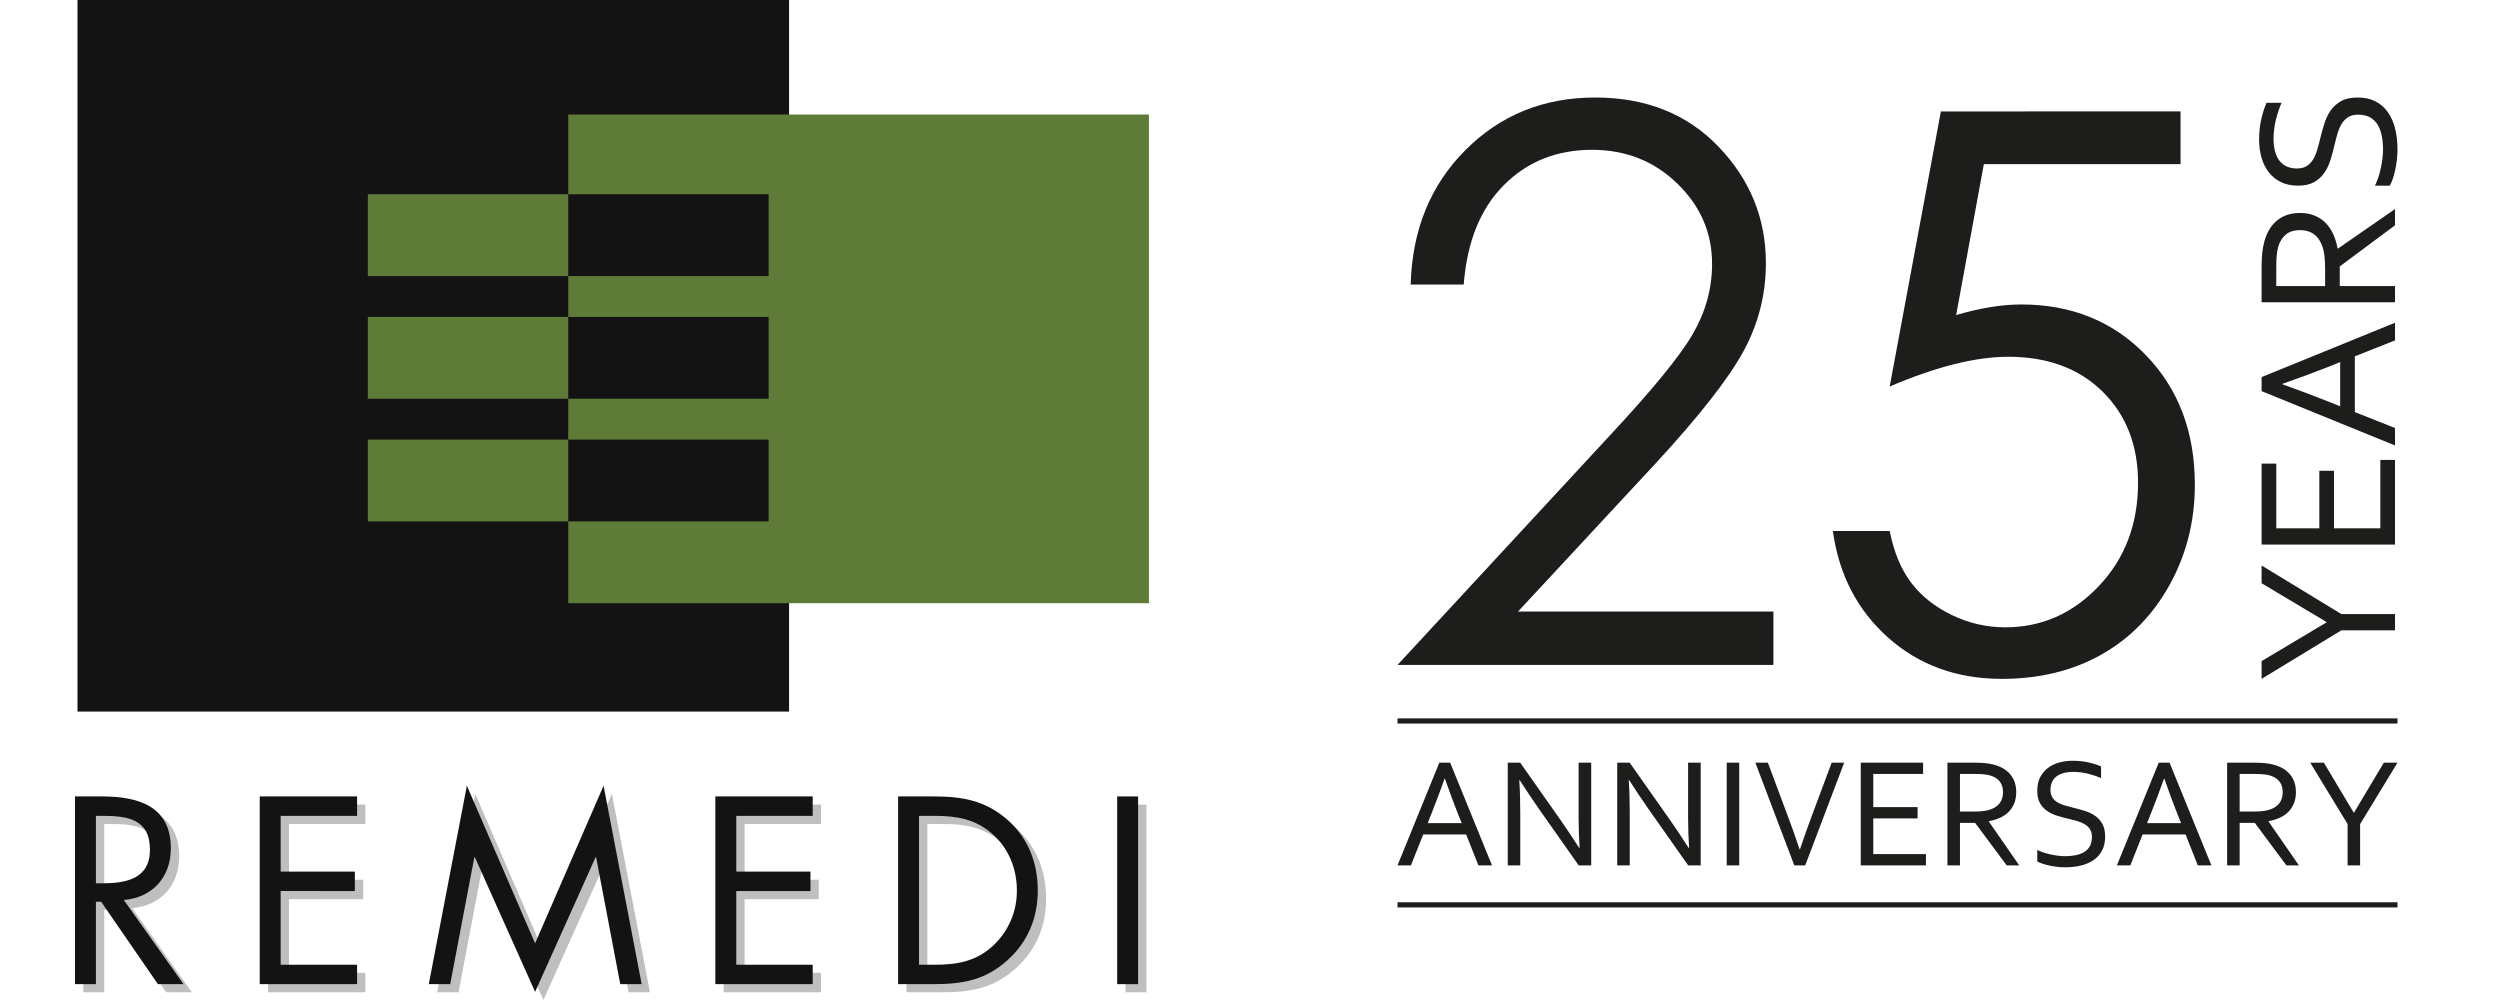
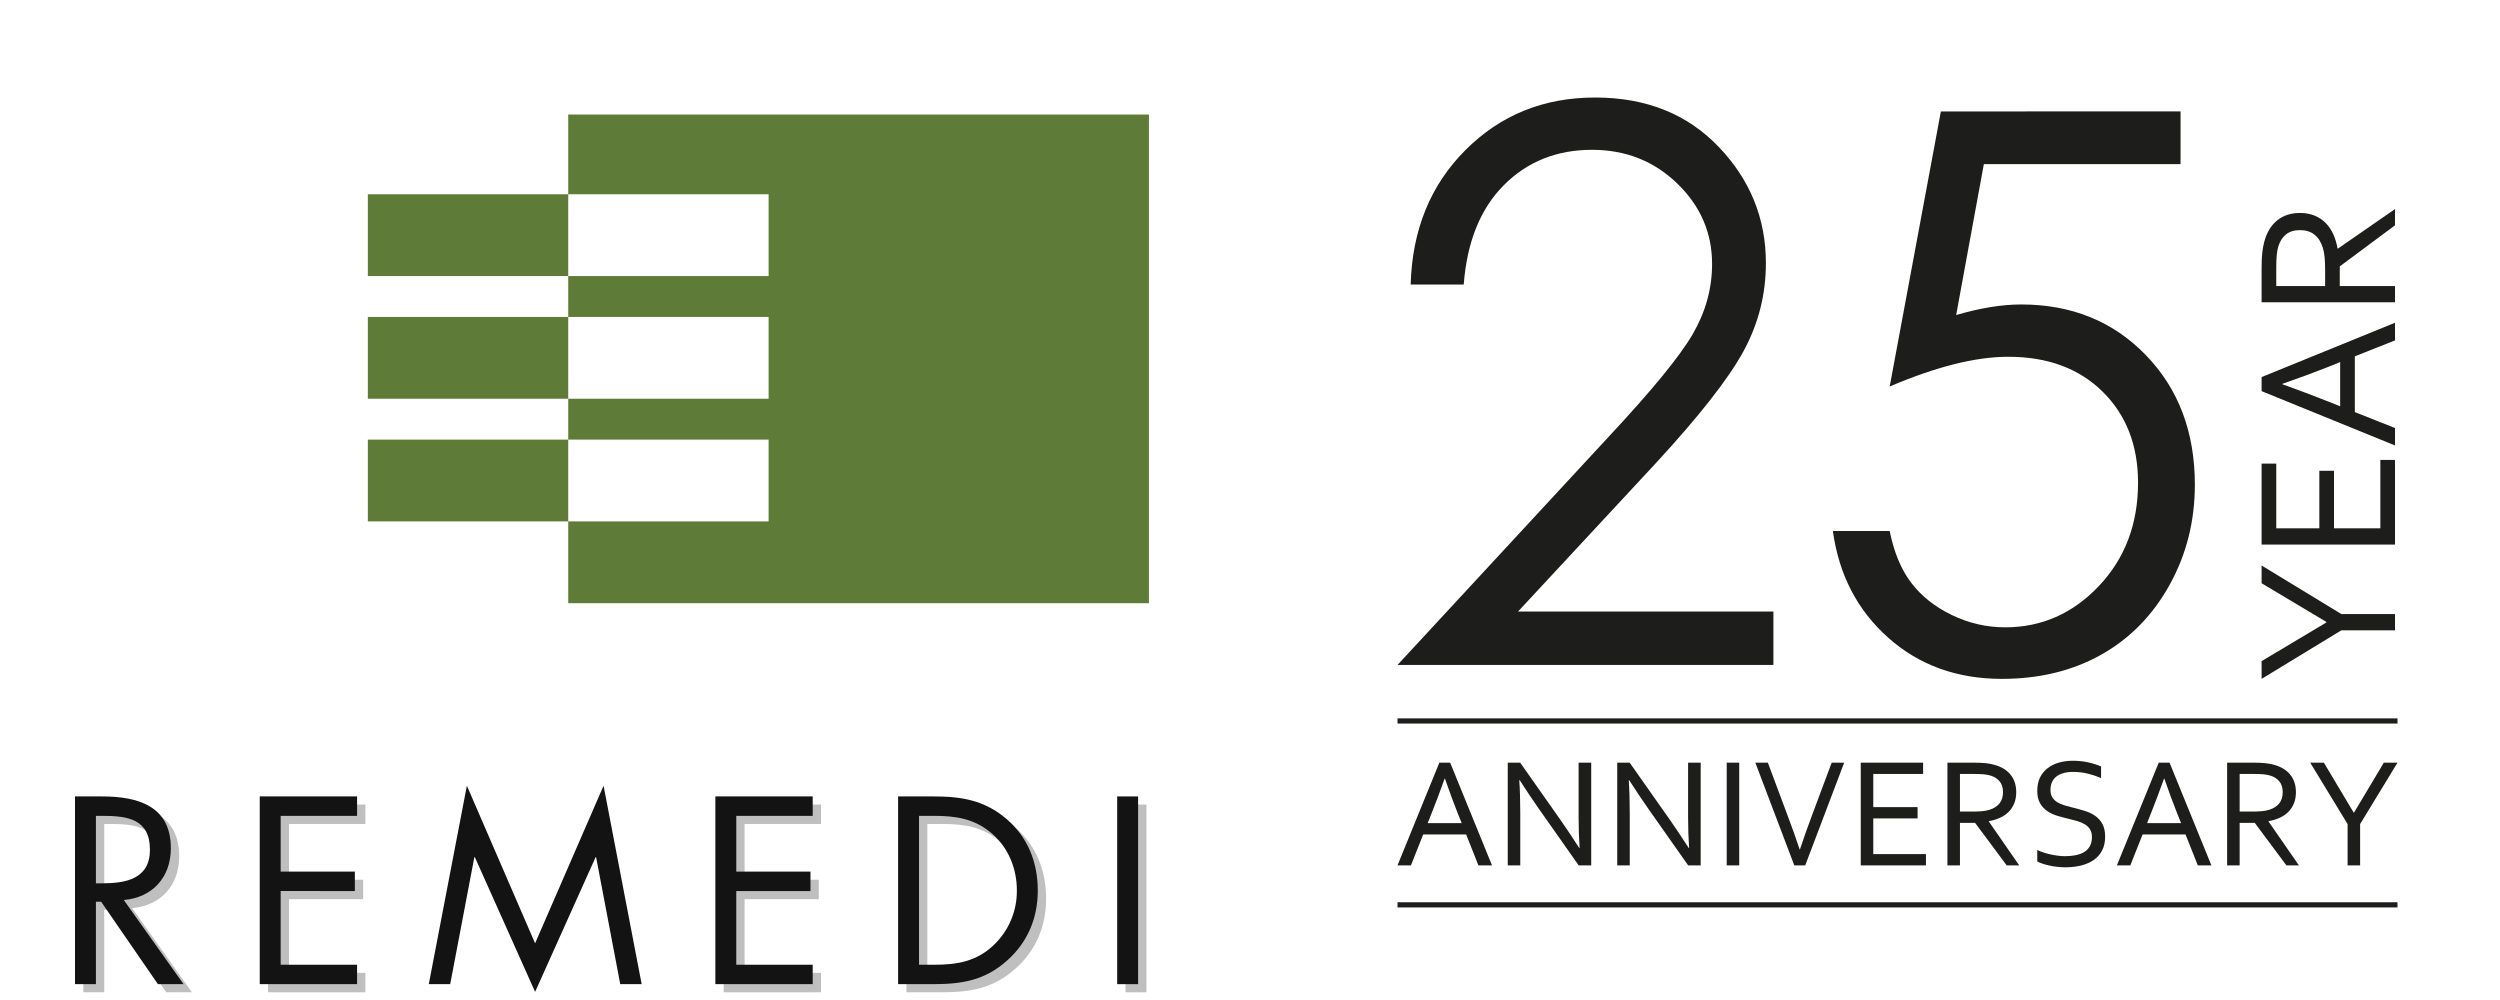
<svg xmlns="http://www.w3.org/2000/svg" version="1.1" id="Layer_1" x="0px" y="0px" width="1000px" height="400px" viewBox="0 0 1000 400" enable-background="new 0 0 1000 400" xml:space="preserve">
  <g>
    <title>remedi-logo</title>
    <g id="REMEDI_Shadow">
      <path id="I" fill="#C0BFBF" d="M458.572,396.913h-8.367V321.82h8.367V396.913z" />
      <path id="D" fill="#C0BFBF" d="M362.572,321.82h14.143c11.254,0,20.416,1.494,29.279,9.063    c8.564,7.37,12.449,17.429,12.449,28.583c0,10.955-3.984,20.616-12.25,27.985c-8.963,7.968-17.928,9.462-29.678,9.462h-13.943    V321.82z M377.01,389.143c9.162,0,16.83-1.294,23.703-7.768c6.061-5.704,9.455-13.688,9.357-22.01    c0-8.565-3.287-16.831-9.76-22.508c-6.873-6.071-14.441-7.271-23.305-7.271h-6.076v59.556H377.01z" />
      <path id="E" fill="#C0BFBF" d="M289.471,321.82h38.941v7.769h-30.576v22.309h29.68v7.769h-29.68v29.477h30.576v7.769h-38.941    V321.82z" />
-       <path id="M" fill="#C0BFBF" d="M190.082,317.538l27.285,63.041l27.389-63.041l15.237,79.375h-8.564l-9.66-50.792h-0.196    L217.37,400l-24.102-53.879h-0.196l-9.661,50.792h-8.564L190.082,317.538z" />
      <path id="E-2" fill="#C0BFBF" d="M107.224,321.82h38.941v7.769h-30.572v22.309h29.678v7.769h-29.678v29.477h30.572v7.769h-38.941    V321.82z" />
      <path id="R" fill="#C0BFBF" d="M41.695,396.913H33.33V321.82h10.857c14.242,0,27.487,3.785,27.487,20.714    c0,11.553-7.27,19.72-18.823,20.715l23.902,33.662h-10.26l-22.708-32.964h-2.091V396.913z M41.695,356.578h2.591    c9.461,0,19.022-1.793,19.022-13.444c0-12.351-9.063-13.545-19.121-13.545h-2.492V356.578z" />
    </g>
    <g id="REMEDI">
      <path id="I-2" fill="#131313" d="M455.242,393.662h-8.365v-75.091h8.365V393.662z" />
      <path id="D-2" fill="#131313" d="M359.238,318.571h14.145c11.254,0,20.416,1.494,29.279,9.063    c8.564,7.369,12.449,17.428,12.449,28.582c0,10.955-3.984,20.616-12.25,27.986c-8.963,7.967-17.928,9.461-29.678,9.461H359.24    L359.238,318.571z M373.68,385.896c9.162,0,16.83-1.294,23.703-7.768c6.063-5.703,9.459-13.687,9.361-22.01    c0-8.565-3.285-16.831-9.76-22.508c-6.873-6.071-14.441-7.271-23.305-7.271h-6.07v59.557H373.68z" />
      <path id="E-3" fill="#131313" d="M286.143,318.571h38.939v7.768h-30.57v22.304h29.678v7.77h-29.682v29.479h30.57v7.769h-38.936    V318.571z" />
      <path id="M-2" fill="#131313" d="M186.751,314.286l27.286,63.041l27.391-63.041l15.238,79.375h-8.564l-9.661-50.793h-0.199    l-24.201,53.88l-24.102-53.88h-0.198l-9.661,50.793h-8.565L186.751,314.286z" />
      <path id="E-4" fill="#131313" d="M103.894,318.571h38.94v7.768h-30.572v22.304h29.678v7.77H112.26v29.479h30.572v7.769h-38.938    V318.571z" />
      <path id="R-2" fill="#131313" d="M38.366,393.662H30v-75.091h10.857c14.242,0,27.487,3.786,27.487,20.715    c0,11.552-7.271,19.719-18.823,20.714l23.902,33.662H63.164l-22.707-32.966h-2.091V393.662z M38.366,353.327h2.589    c9.461,0,19.022-1.793,19.022-13.445c0-12.349-9.063-13.545-19.122-13.545h-2.49V353.327z" />
    </g>
    <g id="Icon">
-       <rect id="Black" x="31" fill="#131313" width="284.623" height="284.629" />
      <path id="Green" fill="#5E7C37" d="M227.292,45.801v31.896h80.153v32.719h-80.153v16.357h80.153v32.715h-80.153v16.356h80.153    v32.715h-80.153v32.719h232.28V45.801H227.292z M147.136,126.775v32.714h80.156v-32.714H147.136z M147.136,175.847v32.714h80.156    v-32.714H147.136z M147.136,77.699v32.72h80.156V77.697L147.136,77.699z" />
    </g>
  </g>
  <g>
    <g>
      <g>
        <path fill="#1D1D1B" d="M585.491,113.809h-21.224c0.603-21.825,7.902-39.762,21.9-53.771     c13.998-14.023,31.282-21.035,51.854-21.035c20.369,0,36.851,6.572,49.443,19.73c12.594,13.145,18.891,28.661,18.891,46.521     c0,12.557-2.998,24.321-9.006,35.321c-6.008,10.987-17.66,25.863-34.97,44.64l-55.164,59.392h102.149v21.373H559l84.589-91.413     c17.159-18.389,28.322-32.022,33.49-40.902c5.168-8.893,7.751-18.25,7.751-28.096c0-12.455-4.641-23.167-13.922-32.16     c-9.282-8.994-20.646-13.483-34.092-13.483c-14.148,0-25.914,4.717-35.297,14.148C592.139,83.504,586.795,96.749,585.491,113.809     z" />
        <path fill="#1D1D1B" d="M872.223,44.571v21.072H793.54l-11.076,60.382c9.62-2.835,18.288-4.239,26.015-4.239     c20.145,0,36.765,6.748,49.846,20.244c13.082,13.497,19.617,30.781,19.617,51.853c0,14.55-3.36,27.896-10.084,40.037     c-6.723,12.142-15.83,21.448-27.318,27.921c-11.489,6.473-24.76,9.708-39.811,9.708c-17.963,0-33.114-5.493-45.457-16.481     c-12.342-10.987-19.717-25.211-22.125-42.671h22.728c1.706,8.529,4.591,15.453,8.653,20.771     c4.064,5.319,9.482,9.608,16.258,12.869c6.773,3.261,13.872,4.894,21.298,4.894c14.549,0,27.042-5.508,37.478-16.532     c10.438-11.024,15.654-24.797,15.654-41.341c0-14.927-4.717-27.056-14.148-36.375c-9.433-9.308-22.024-13.974-37.778-13.974     c-13.045,0-28.849,3.963-47.413,11.892l20.471-110.027L872.223,44.571L872.223,44.571z" />
      </g>
      <g>
        <path fill="#1D1D1B" d="M936.547,245.625h21.456v6.5h-21.456l-31.904,19.423v-7.1l25.922-15.473v-0.199l-25.922-15.476v-7.1     L936.547,245.625z" />
        <path fill="#1D1D1B" d="M952.141,211.328V183.97h5.862v33.856h-53.36v-32.382h5.862v25.883h17.228v-23.012h5.863v23.012     L952.141,211.328L952.141,211.328z" />
        <path fill="#1D1D1B" d="M958.003,178.187l-53.36-21.735v-5.624l53.36-21.735v7.06l-16.071,6.375v22.307l16.071,6.375V178.187z      M912.938,153.699c6.641,2.379,12.68,4.653,18.105,6.819l5.025,1.994v-17.688l-5.021,2.026     c-5.523,2.188-11.563,4.421-18.109,6.688V153.699z" />
        <path fill="#1D1D1B" d="M935.909,114.417h22.094v6.501h-53.36v-13.826c0-2.333,0.086-4.319,0.26-5.954     c0.173-1.629,0.445-3.124,0.818-4.48c1.01-3.715,2.73-6.56,5.162-8.521c2.436-1.969,5.473-2.952,9.113-2.952     c2.152,0,4.081,0.346,5.783,1.038c1.701,0.69,3.176,1.66,4.426,2.91c1.25,1.249,2.273,2.745,3.07,4.486     c0.799,1.741,1.384,3.676,1.757,5.803h0.157l22.813-15.793v6.5l-22.094,16.432V114.417z M910.505,114.417h19.542v-6.421     c0-1.994-0.066-3.695-0.199-5.104c-0.133-1.409-0.373-2.672-0.719-3.789c-0.691-2.261-1.794-4.001-3.311-5.225     c-1.516-1.223-3.496-1.834-5.94-1.834c-2.287,0.027-4.129,0.611-5.524,1.755s-2.398,2.726-3.012,4.745     c-0.293,0.958-0.505,2.102-0.637,3.432c-0.135,1.329-0.2,3.017-0.2,5.064V114.417z" />
-         <path fill="#1D1D1B" d="M918.76,67.397c1.569,0,2.864-0.319,3.889-0.957c1.023-0.632,1.869-1.489,2.533-2.561     c0.664-1.075,1.209-2.325,1.635-3.741s0.824-2.898,1.197-4.435c0.504-2.066,1.063-4.101,1.674-6.102     c0.611-2.006,1.455-3.789,2.533-5.352c1.076-1.562,2.479-2.831,4.206-3.802c1.729-0.964,3.949-1.449,6.661-1.449     c2.766,0,5.15,0.525,7.157,1.575c2.009,1.044,3.657,2.493,4.946,4.348c1.289,1.848,2.247,4.034,2.871,6.561     c0.626,2.524,0.938,5.291,0.938,8.295c0,1.383-0.087,2.798-0.26,4.248s-0.404,2.832-0.698,4.147     c-0.291,1.316-0.624,2.507-0.996,3.569c-0.372,1.064-0.744,1.901-1.116,2.513h-5.943c0.479-0.958,0.919-2.033,1.316-3.229     c0.399-1.197,0.737-2.434,1.019-3.709c0.278-1.276,0.497-2.566,0.657-3.869s0.238-2.526,0.238-3.669     c0-1.861-0.16-3.635-0.479-5.324c-0.319-1.688-0.85-3.17-1.596-4.447c-0.744-1.275-1.762-2.285-3.052-3.03     c-1.288-0.745-2.903-1.117-4.845-1.117c-1.596,0-2.911,0.326-3.948,0.978c-1.036,0.652-1.894,1.522-2.571,2.612     c-0.679,1.09-1.23,2.346-1.656,3.77c-0.426,1.422-0.822,2.918-1.195,4.486c-0.479,2.073-1.018,4.102-1.615,6.082     c-0.599,1.98-1.429,3.749-2.492,5.304c-1.063,1.556-2.433,2.806-4.107,3.749c-1.676,0.943-3.814,1.416-6.421,1.416     c-2.712,0-5.044-0.499-6.999-1.488c-1.954-0.991-3.568-2.333-4.846-4.028c-1.276-1.695-2.219-3.643-2.832-5.85     c-0.61-2.206-0.918-4.56-0.918-7.06c0-2.845,0.273-5.497,0.818-7.957c0.545-2.459,1.258-4.712,2.135-6.76h6.021     c-0.932,2.207-1.688,4.487-2.273,6.839c-0.586,2.354-0.891,4.873-0.918,7.559c0,2.021,0.221,3.775,0.658,5.264     c0.438,1.489,1.063,2.726,1.874,3.709c0.812,0.982,1.796,1.715,2.951,2.193C916.068,67.157,917.352,67.397,918.76,67.397z" />
      </g>
      <g>
        <g>
          <rect x="559" y="287.353" fill="#1D1D1B" width="400" height="2.066" />
        </g>
        <g>
          <rect x="559" y="360.907" fill="#1D1D1B" width="400" height="2.069" />
        </g>
        <g>
          <path fill="#1D1D1B" d="M559,346.154l16.736-41.089h4.33l16.738,41.089h-5.437l-4.908-12.375h-17.177l-4.909,12.375H559z       M577.855,311.451c-1.832,5.114-3.582,9.762-5.25,13.943l-1.537,3.869h13.621l-1.561-3.866      c-1.686-4.254-3.404-8.904-5.148-13.946H577.855L577.855,311.451z" />
          <path fill="#1D1D1B" d="M624.198,327.975c2.518,3.624,5.006,7.35,7.463,11.179h0.185c-0.267-3.994-0.4-8.067-0.4-12.224v-21.864      h5.037v41.089h-5.006l-16.121-22.908c-2.785-3.993-5.272-7.72-7.463-11.18h-0.185c0.267,3.747,0.399,8.117,0.399,13.113v20.975      H603.1v-41.089h4.976L624.198,327.975z" />
          <path fill="#1D1D1B" d="M667.99,327.975c2.519,3.624,5.006,7.35,7.462,11.179h0.185c-0.267-3.994-0.398-8.067-0.398-12.224      v-21.864h5.037v41.089h-5.006l-16.123-22.908c-2.785-3.993-5.272-7.72-7.463-11.18h-0.185c0.267,3.747,0.399,8.117,0.399,13.113      v20.975h-5.006v-41.089h4.976L667.99,327.975z" />
          <path fill="#1D1D1B" d="M690.686,346.154v-41.089h5.006v41.089H690.686z" />
          <path fill="#1D1D1B" d="M719.982,339.768c1.484-4.483,3.082-9.01,4.797-13.575l7.888-21.127h5.005l-15.581,41.089h-4.37      l-15.582-41.089h5.006l7.888,21.127c1.729,4.565,3.342,9.092,4.827,13.575H719.982z" />
          <path fill="#1D1D1B" d="M749.311,341.641h21.067v4.514h-26.073v-41.089h24.937v4.514h-19.931v13.268h17.72v4.516h-17.72V341.641      L749.311,341.641z" />
          <path fill="#1D1D1B" d="M783.982,329.142v17.013h-5.006v-41.089h10.646c1.797,0,3.327,0.064,4.586,0.198      c1.254,0.134,2.406,0.344,3.45,0.631c2.86,0.776,5.051,2.103,6.562,3.977c1.516,1.873,2.272,4.212,2.272,7.019      c0,1.656-0.267,3.142-0.798,4.451c-0.533,1.312-1.28,2.447-2.242,3.409c-0.962,0.961-2.114,1.75-3.455,2.364      c-1.341,0.615-2.831,1.064-4.469,1.352v0.122l12.162,17.566h-5.006l-12.653-17.013H783.982L783.982,329.142z M783.982,309.579      v15.047h4.944c1.534,0,2.845-0.051,3.931-0.152c1.086-0.103,2.059-0.286,2.916-0.553c1.74-0.532,3.084-1.383,4.024-2.549      c0.94-1.168,1.412-2.691,1.412-4.576c-0.021-1.761-0.472-3.179-1.351-4.253c-0.881-1.075-2.101-1.849-3.655-2.317      c-0.737-0.228-1.617-0.391-2.642-0.493c-1.022-0.103-2.323-0.152-3.899-0.152L783.982,309.579L783.982,309.579z" />
          <path fill="#1D1D1B" d="M820.189,315.935c0,1.209,0.246,2.207,0.736,2.995c0.486,0.787,1.146,1.438,1.971,1.949      c0.83,0.514,1.793,0.933,2.883,1.261c1.09,0.326,2.23,0.634,3.414,0.921c1.591,0.389,3.156,0.818,4.697,1.29      c1.547,0.471,2.918,1.121,4.12,1.949c1.203,0.829,2.181,1.909,2.929,3.239c0.742,1.332,1.115,3.041,1.115,5.129      c0,2.129-0.404,3.968-1.213,5.513c-0.804,1.546-1.919,2.815-3.348,3.809c-1.424,0.994-3.105,1.73-5.053,2.212      c-1.945,0.482-4.073,0.721-6.388,0.721c-1.065,0-2.153-0.065-3.271-0.197c-1.115-0.135-2.182-0.313-3.192-0.538      c-1.014-0.227-1.931-0.481-2.749-0.77c-0.818-0.285-1.464-0.571-1.935-0.857v-4.576c0.735,0.368,1.565,0.706,2.485,1.013      c0.922,0.308,1.875,0.569,2.856,0.783c0.983,0.215,1.976,0.385,2.979,0.507c1.004,0.123,1.945,0.186,2.825,0.186      c1.433,0,2.8-0.124,4.101-0.369s2.44-0.654,3.425-1.229c0.983-0.574,1.761-1.355,2.334-2.35      c0.571-0.993,0.858-2.236,0.858-3.732c0-1.227-0.25-2.24-0.752-3.039s-1.172-1.459-2.012-1.981      c-0.84-0.521-1.807-0.945-2.902-1.273c-1.096-0.327-2.246-0.635-3.455-0.921c-1.596-0.368-3.157-0.784-4.683-1.244      c-1.524-0.461-2.888-1.1-4.086-1.919c-1.196-0.817-2.159-1.874-2.886-3.163c-0.729-1.29-1.09-2.938-1.09-4.943      c0-2.088,0.383-3.887,1.146-5.391s1.798-2.749,3.103-3.73c1.306-0.983,2.805-1.71,4.504-2.182      c1.699-0.471,3.511-0.705,5.438-0.705c2.188,0,4.231,0.21,6.125,0.629c1.896,0.42,3.631,0.969,5.205,1.645v4.636      c-1.699-0.716-3.453-1.301-5.267-1.75c-1.812-0.45-3.752-0.686-5.819-0.706c-1.556,0-2.906,0.168-4.053,0.508      c-1.148,0.337-2.1,0.817-2.857,1.442c-0.757,0.625-1.32,1.382-1.688,2.272C820.374,313.862,820.189,314.851,820.189,315.935z" />
          <path fill="#1D1D1B" d="M846.754,346.154l16.737-41.089h4.329l16.736,41.089h-5.435l-4.908-12.375h-17.178l-4.908,12.375      H846.754z M865.609,311.451c-1.832,5.114-3.582,9.762-5.25,13.943l-1.537,3.869h13.621l-1.563-3.866      c-1.685-4.254-3.403-8.904-5.147-13.946H865.609L865.609,311.451z" />
          <path fill="#1D1D1B" d="M895.859,329.142v17.013h-5.006v-41.089H901.5c1.797,0,3.327,0.064,4.586,0.198      c1.254,0.134,2.406,0.344,3.45,0.631c2.86,0.776,5.051,2.103,6.562,3.977c1.517,1.873,2.272,4.212,2.272,7.019      c0,1.656-0.267,3.142-0.798,4.451c-0.533,1.312-1.28,2.447-2.241,3.409c-0.963,0.961-2.115,1.75-3.456,2.364      c-1.341,0.615-2.83,1.064-4.468,1.352v0.122l12.161,17.566h-5.006l-12.653-17.013H895.859L895.859,329.142z M895.859,309.579      v15.047h4.945c1.534,0,2.844-0.051,3.93-0.152c1.086-0.103,2.059-0.286,2.918-0.553c1.74-0.532,3.082-1.383,4.022-2.549      c0.94-1.168,1.413-2.691,1.413-4.576c-0.021-1.761-0.473-3.179-1.352-4.253c-0.881-1.075-2.1-1.849-3.654-2.317      c-0.736-0.228-1.618-0.391-2.643-0.493c-1.022-0.103-2.322-0.152-3.899-0.152L895.859,309.579L895.859,309.579z" />
          <path fill="#1D1D1B" d="M944.045,329.632v16.522h-5.006v-16.522l-14.956-24.565h5.467l11.914,19.961h0.153l11.916-19.961H959      L944.045,329.632z" />
        </g>
      </g>
    </g>
  </g>
</svg>